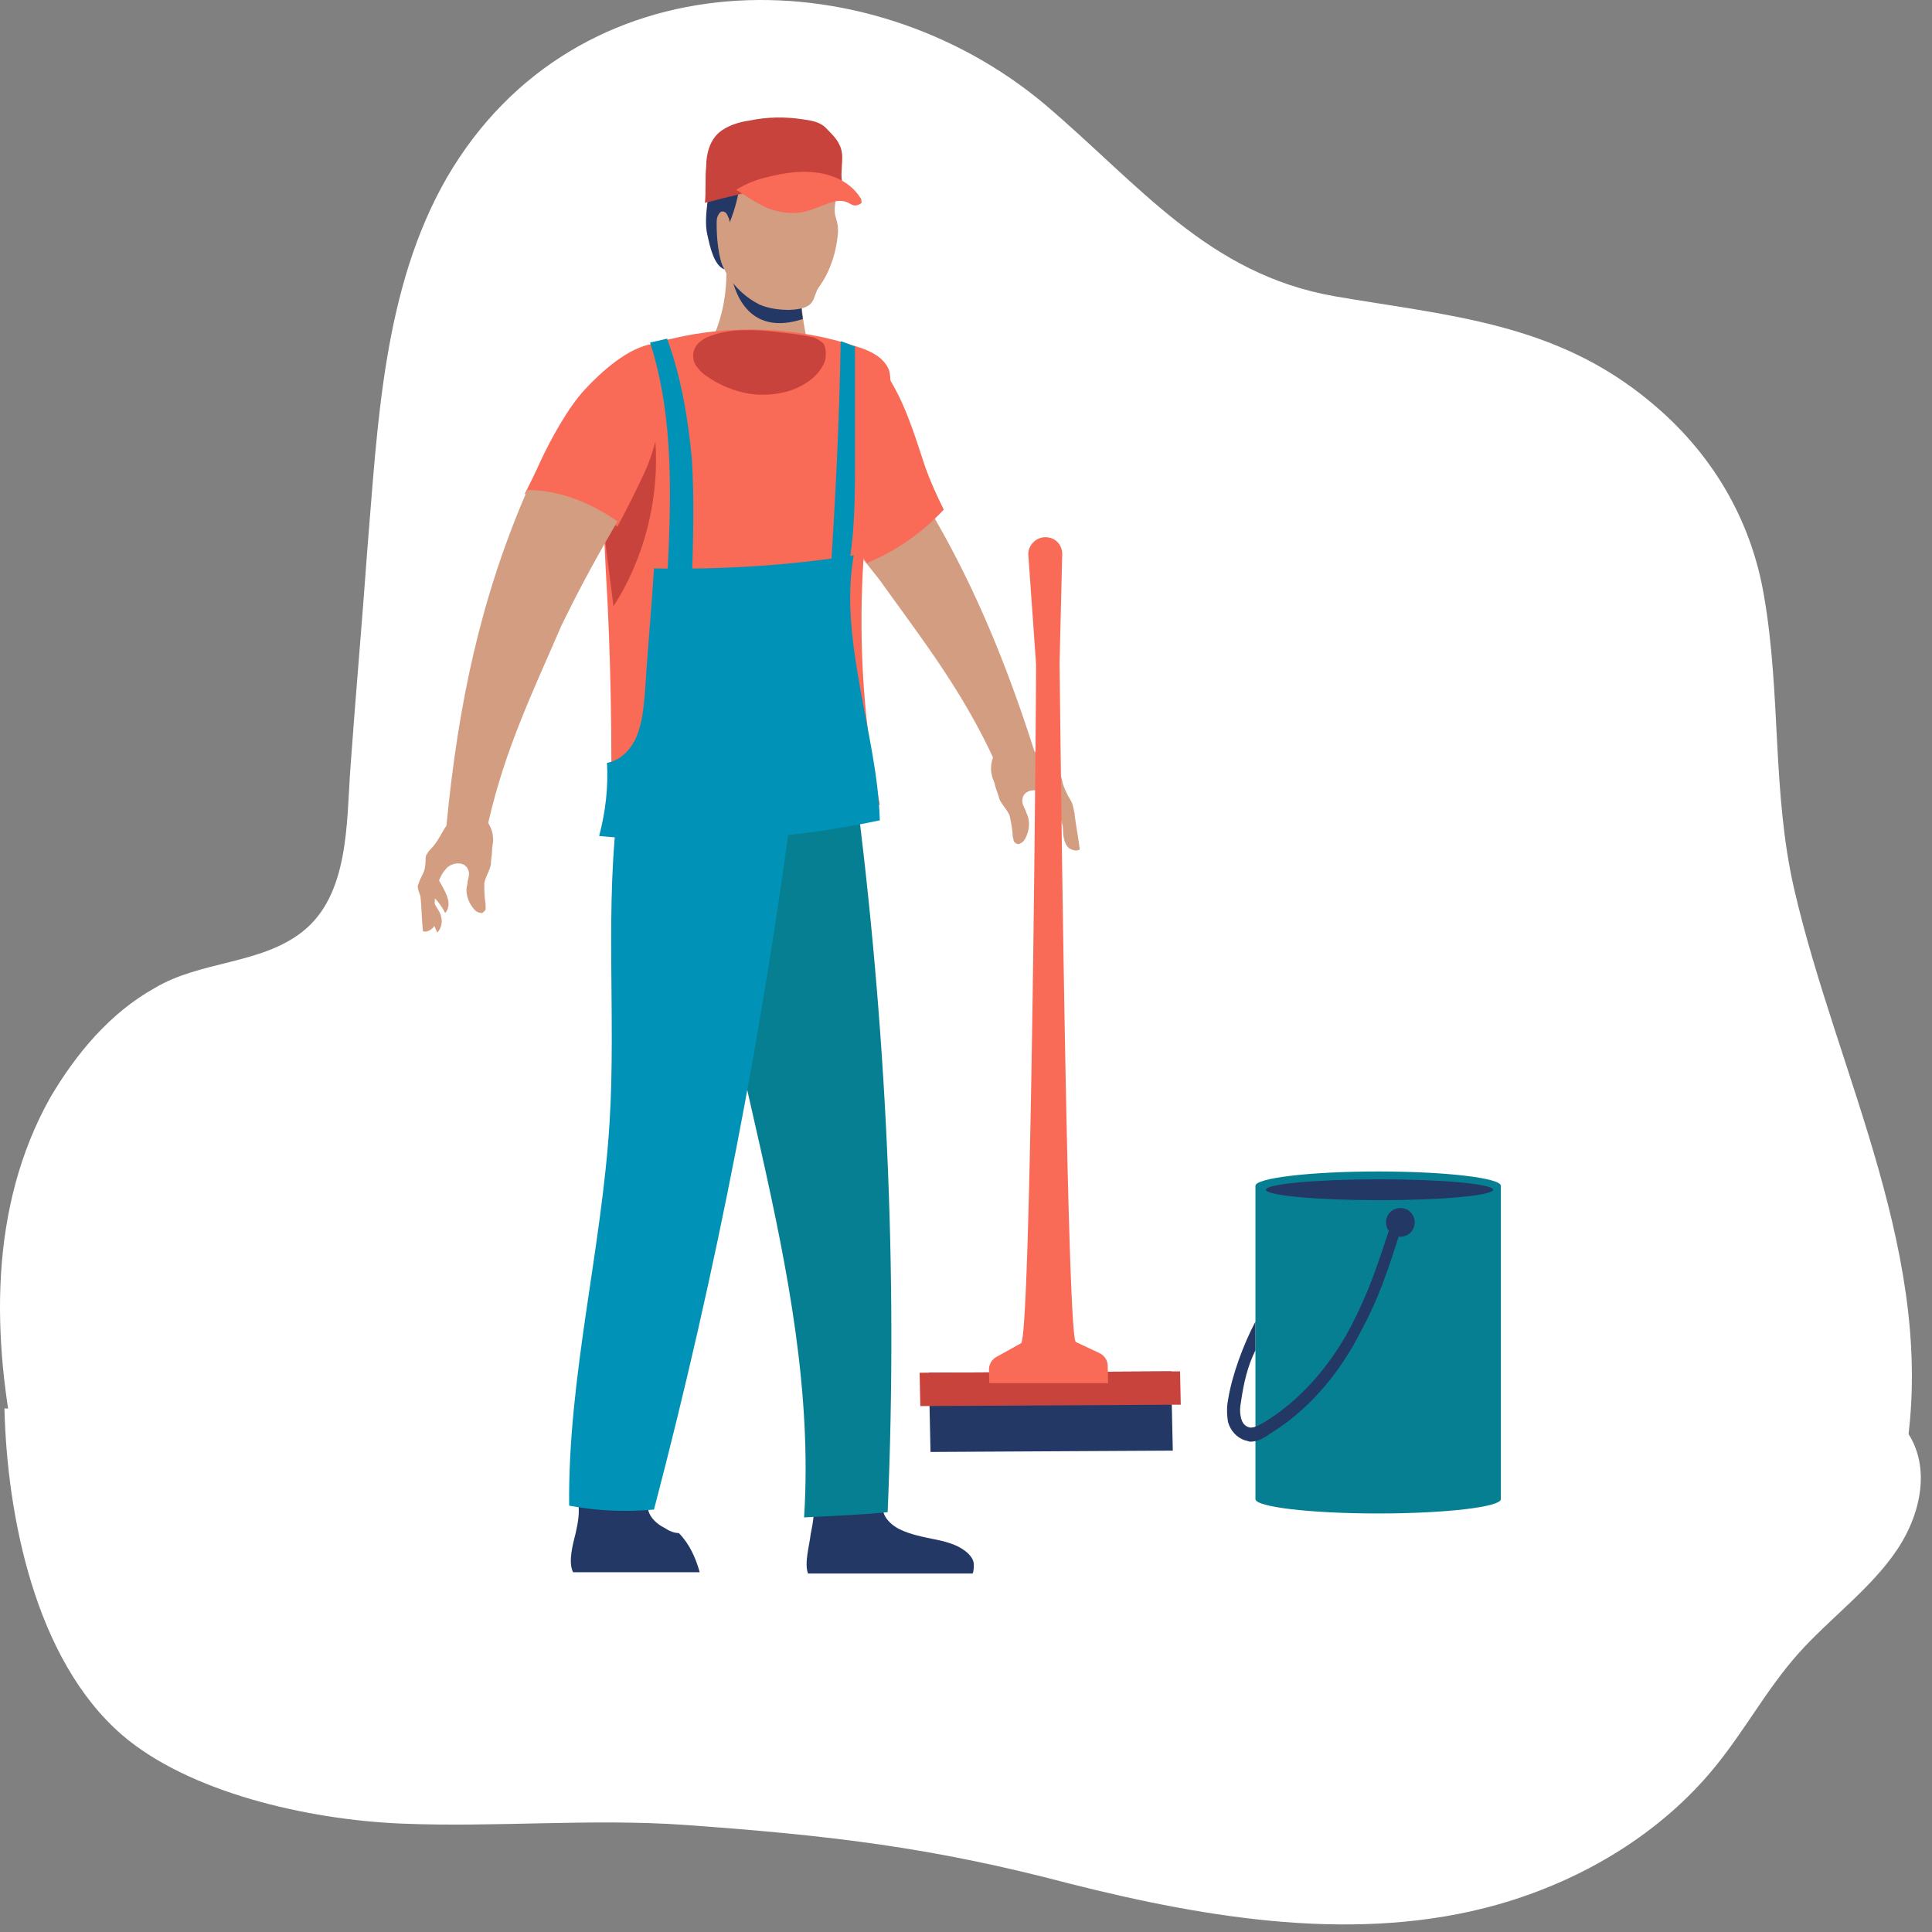
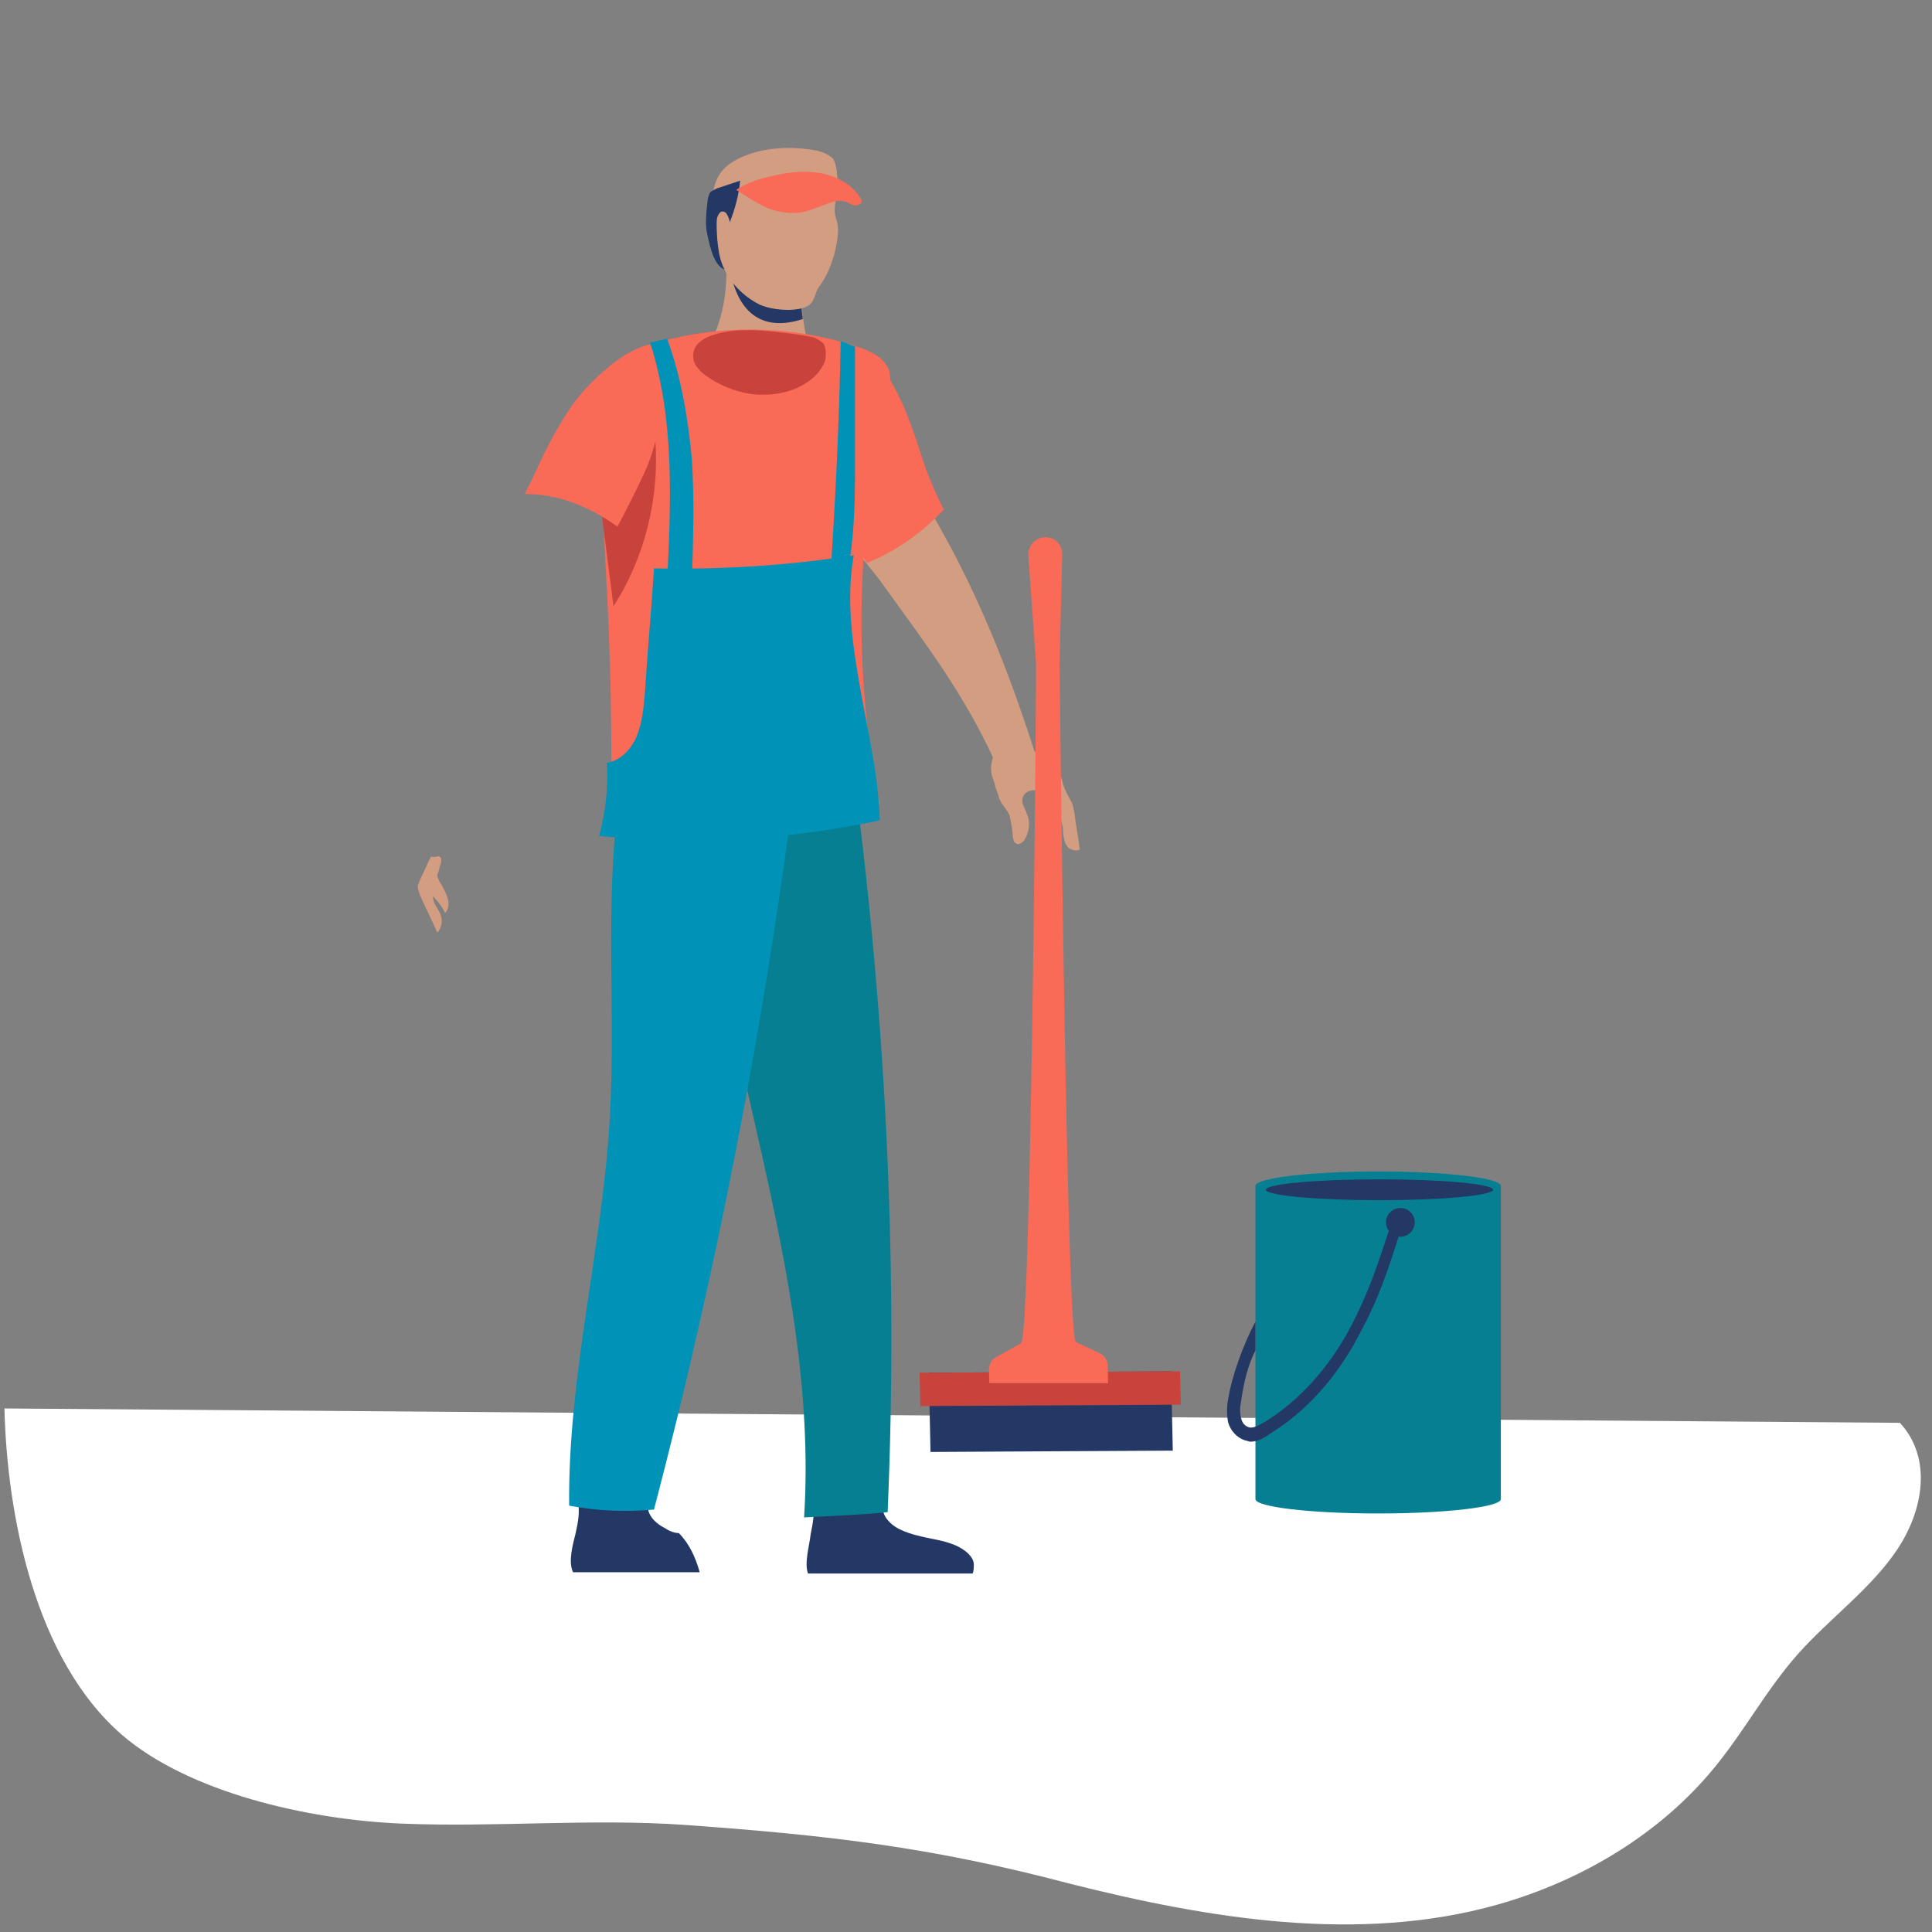
<svg xmlns="http://www.w3.org/2000/svg" width="148" height="148" fill="none">
  <rect width="100%" height="100%" fill="#808080" stroke="none" />
-   <path d="M137.439 68.095c-1.7-7.4-1-14.9-2.3-22.4-1-6-4.1-11.1-8.7-14.9-7.3-6.1-15.5-6.6-24.2-8.1-9.7-1.7-14.9-8.5-22.2-14.7-13.7-11.5-35.9-11.4-45.8 5.6-4.9 8.5-5.3 18.9-6.1 28.5-.4 5.6-.9 11.2-1.3 16.8-.3 4.2-.1 9.7-3.7 12.5-3.2 2.5-7.8 2.2-11.3 4.3-3.4 1.9-6 5-8 8.4-4.7 8.4-4.5 18.4-2.5 27.7l144.6-.1c2.6-15.2-5.2-29.3-8.5-43.6z" fill="#fff" />
  <path d="M.339 107.895c.2 8.1 2.3 19.2 9 25 5.1 4.4 14.2 6.5 21.4 6.8 7.2.3 14.5-.4 21.7.1 11.1.8 18.9 1.7 29.5 4.5 10.7 2.7 22.2 4.6 32.8 1.6 6.7-1.9 12.6-5.6 16.6-10.5 2.3-2.8 4-6 6.4-8.7 2.4-2.7 5.6-5 7.6-8s2.7-7 .2-9.7l-145.2-1.1z" fill="#fff" />
  <path d="M61.506 37.54c1.659-1.792 3.793-3.277 6.236-3.806 5.274 7.351 8.65 14.908 11.496 23.807.518.502.96 1.123 1.554 1.506.119.077.237.153.377.328.12.076.162.272.204.467.085.391.267.76.45 1.13.16.273.322.545.364.74l.127.587c.093.9.304 1.878.397 2.779-.272.16-.608.029-.846-.124-.259-.251-.322-.545-.385-.838-.064-.293-.03-.607-.093-.9-.127-.587-.352-1.152-.653-1.599-.161-.272-.441-.62-.679-.773-.259-.251-.692-.362-1.083-.278-.391.085-.642.344-.655.756-.034.314.246.663.31.956.343.642.219 1.487-.164 2.082a.764.764 0 01-.447.301c-.097.021-.335-.132-.356-.23l-.085-.39c-.008-.51-.135-1.097-.24-1.586-.204-.467-.582-.795-.785-1.262-.085-.391-.246-.663-.352-1.152-.063-.293-.505-.914-.13-2.018-2.476-5.296-5.438-9.055-8.667-13.574-2.122-2.712-4.019-4.86-5.895-6.91zm.392-10.3c.1-.3.1-.6 0-.9-.5-1.9-.6-3.9-.6-5.9-1.6.3-4.2-.3-5.7-.9.2 2.6-.2 4.8-1.2 6.8 1.9 1.4 4.5 1.9 6.8 1.4.2-.1.5-.2.7-.5z" fill="#D39D81" />
  <path d="M61.499 24.44c-.2-1.3-.2-2.7-.3-4-1.6.3-3.9-.3-5.4-.8.3 3.6 2 6 5.7 4.8z" fill="#233865" />
  <path d="M60.498 23.74c-.8 0-1.6-.1-2.3-.4-1-.5-1.9-1.3-2.5-2.3-.7-1.3-1-2.8-1.1-4.3-.1-1.2-.1-2.5.6-3.5.6-.8 1.5-1.2 2.4-1.5 1.6-.5 3.4-.5 5-.2.4.1.9.3 1.2.6.4.5.4 2.2.3 2.8-.4 1.9.1 1.5.1 2.8-.1 1.5-.6 3.1-1.5 4.3-.5.8-.1 1.6-2.2 1.7z" fill="#D39D81" />
  <path d="M54.898 17.14c0 1 .1 2.6.6 3.5-.8-.3-1.1-1.7-1.3-2.6-.2-.8-.1-1.7 0-2.6 0-.2.1-.5.2-.7.1-.1.3-.2.5-.3l1.8-.6c-.1 1.1-.4 2.2-.8 3.2 0-.2-.1-.4-.2-.6-.1-.2-.3-.3-.5-.2-.3.3-.3.6-.3.9z" fill="#233865" />
-   <path d="M61.498 9.14c-1.3-.2-2.7-.2-4.1.1-.8.1-1.7.4-2.3.9-.7.6-1 1.6-1 2.6-.1.9 0 1.9-.1 2.8 3.5-.9 7-1.8 10.6-1.3-.3-.7 0-1.8-.1-2.5-.1-.8-.6-1.3-1.1-1.8-.5-.6-1.2-.7-1.9-.8z" fill="#C9433D" />
  <path d="M64.998 15.54c.2.1.3.2.5.2s.4-.1.5-.2c0-.1 0-.3-.1-.4-.7-1.1-1.9-1.7-3.2-1.9-1.3-.2-2.6 0-3.8.3-.9.2-1.7.5-2.5 1 .8.5 1.5 1 2.4 1.4.8.3 1.8.5 2.7.3.6-.1 1.2-.4 1.8-.6.5-.2 1.1-.4 1.7-.1z" fill="#F96A57" />
  <path d="M61.899 120.54c-.3-.8.1-2.1.2-3 .2-1 .3-1.6.2-2.4h5.4c-.3.8.4 1.6 1.2 2 .8.4 1.8.6 2.8.8 1 .2 1.9.5 2.5 1.1.2.2.4.5.4.8 0 .1 0 .6-.1.7h-12.6z" fill="#233865" />
  <path d="M53.398 60.04c.9 18.9 9.4 37.2 8.2 56.2 2.1-.1 4.3-.2 6.4-.4.8-18.6-.1-37.3-2.5-55.8h-12.1z" fill="#077F93" />
  <path d="M50.899 117.04c-.8-.4-1.5-1.2-1.2-2h-5.4c.1.9 0 1.5-.2 2.4-.2.8-.6 2.2-.2 3h9.7c-.3-1.1-.8-2.2-1.6-3-.4 0-.8-.2-1.1-.4z" fill="#233865" />
  <path d="M48.099 60.04c-.1 0-.1 0-.2.1-.4.3-.5.8-.5 1.2-1.1 8.1-.2 16.4-.7 24.6-.6 9.8-3.2 19.5-3.1 29.4 2.1.4 4.3.5 6.5.3 4.8-18.3 8.4-36.9 10.8-55.6h-12.8z" fill="#0093B7" />
  <path d="M51.498 25.94c4.6-1.1 9.6-.9 14.1.6 1 .3 2.1.8 2.5 1.8.2.7.1 1.4-.1 2.1-2.4 10.2-2.7 20.9-.6 31.2-6.6 2-13.7 2.6-20.6 1.6.1-6.6 0-13.1-.4-19.7-.2-4.5-.6-9.2.7-13.5.4-1.2.9-2.4 1.8-3.1.7-.5 1.6-.8 2.6-1z" fill="#F96A57" />
  <path d="M59.598 25.44c-1.7-.2-3.6-.3-5.2.3-.5.2-1 .5-1.2 1-.2.5-.1 1.1.3 1.5.3.4.8.7 1.3 1 1.1.6 2.3 1 3.6 1 1.3 0 2.5-.3 3.5-1 .6-.4 1.1-1 1.3-1.6.1-.4.1-.9-.1-1.3-.2-.2-.5-.4-.8-.5-.9-.2-1.8-.3-2.7-.4zm-13.5 13c.1-.4.3-.8.5-1.1 1.1-1.8 2.3-3.5 3.4-5.3.8 4.9-.3 10.2-3 14.4-.3-2.3-.6-4.7-.9-7v-1z" fill="#C9433D" />
  <path d="M50 26.34c-1.9.3-3.9 2.1-5.2 3.5-1.3 1.4-2.6 3.8-3.4 5.5-.4.9-.8 1.7-1.2 2.5 2.6 0 5 1 7.1 2.5.7-1.3 1.4-2.7 2.1-4.2 1.3-2.9 1.8-6.8.6-9.8z" fill="#F96A57" />
  <path d="M33 65.64c-.3.6-.5 1.1-.8 1.7-.1.2-.1.3-.2.5 0 .3.1.5.2.8.4.9.9 1.9 1.3 2.8.3-.3.4-.8.3-1.2-.1-.5-.5-.8-.6-1.3-.1-.4 0-.8.1-1.2.1-.5.3-.9.4-1.4.1-.2.1-.3.1-.5s-.2-.3-.4-.2H33z" fill="#D39D81" />
  <path d="M32.9 68.44c.5.4.9.9 1.2 1.5.3-.3.3-.8.2-1.1-.1-.4-.3-.7-.5-1.1-.2-.3-.4-.7-.3-1.1-.3.3-.5.6-.6.9v.9z" fill="#D39D81" />
-   <path d="M47.3 39.94c-2-1.4-4.4-2.4-6.9-2.4-3.6 8.3-5.3 16.4-6.2 25.7-.4.6-.7 1.3-1.2 1.8-.1.1-.2.2-.3.4-.1.1-.1.3-.1.5 0 .4-.1.8-.2 1.2-.1.3-.2.6-.2.8v.6c.1.9.1 1.9.2 2.8.3.1.6-.1.8-.3.2-.3.2-.6.2-.9 0-.3-.1-.6-.1-.9 0-.6.1-1.2.3-1.7.1-.3.3-.7.5-.9.2-.3.6-.5 1-.5s.7.2.8.6c.1.3-.1.7-.1 1-.2.7.1 1.5.6 2 .1.1.3.2.5.2.1 0 .3-.2.3-.3v-.4c-.1-.5-.1-1.1-.1-1.6.1-.5.4-.9.5-1.4 0-.4.1-.7.1-1.2 0-.3.3-1-.3-2 1.3-5.7 3.4-10 5.6-15.1 1.5-3.1 2.9-5.6 4.3-8z" fill="#D39D81" />
  <path d="M72.298 39.04c-.5-1-1-2.1-1.4-3.2-1-3-1.9-6.2-4.1-8.6-1.8 1.8-2.8 4.4-2.9 7-.1 2.6.6 5.1 1.7 7.4.3.5.5 1 .8 1.5 2.4-1 4.3-2.4 5.9-4.1z" fill="#F96A57" />
  <path d="M71.282 111.226l18.559-.101-.132-6.071-18.559.1.132 6.072z" fill="#233865" />
  <path d="M70.501 107.712l19.951-.108-.055-2.554-19.951.108.055 2.554z" fill="#C9433D" />
  <path d="M75.785 105.958h9.098l-.026-1.312a1.1 1.1 0 00-.623-.986l-1.82-.857c-.71-.384-1.228-51.172-1.247-51.972l.205-8.407c-.016-.7-.53-1.288-1.33-1.27-.7.017-1.286.63-1.27 1.33l.596 8.389c.019.8-.363 51.609-1.153 52.027l-1.877 1.044a1.1 1.1 0 00-.576 1.014l.023 1z" fill="#F96A57" />
  <path d="M46.498 58.44c1.1-.2 1.9-1.1 2.3-2.1.4-1 .5-2.1.6-3.2.2-3.2.5-6.4.7-9.6 5.1.1 10.2-.2 15.3-1-.6 3.4-.1 6.8.5 10.2.6 3.4 1.4 6.7 1.5 10.1-7 1.5-14.3 1.9-21.5 1.2.5-1.9.7-3.7.6-5.6z" fill="#0093B7" />
  <path d="M51.099 44.64h1.9c.1-3.2.2-6.3 0-9.5-.3-3.1-.8-6.2-1.9-9.2-.4.1-.8.2-1.3.3 1.9 5.9 1.6 12.3 1.3 18.4zm13.8-.7c.6-2.9.6-5.9.6-8.9v-8.5c-.4-.1-.7-.3-1.1-.4-.1 6.1-.4 12.1-.8 18.2.3-.4.8-.5 1.3-.4z" fill="#0093B7" />
  <path d="M114.973 90.84c0-.6-4.2-1.1-9.4-1.1s-9.4.5-9.4 1.1v23.999c0 .6 4.2 1.1 9.4 1.1s9.4-.5 9.4-1.1v-24z" fill="#077F93" />
  <path d="M105.673 91.94c4.805 0 8.7-.359 8.7-.8 0-.442-3.895-.8-8.7-.8s-8.7.358-8.7.8c0 .441 3.895.8 8.7.8zm1.1 1.3l-.3.8c-1 3-1.6 4.9-3 7.599-1.7 3.2-4 5.7-6.6 7.3-.4.2-.8.5-1.2.4-.3-.1-.5-.3-.6-.7-.1-.4-.1-.8 0-1.3.2-1.4.5-2.7 1.1-3.9v-2.2c-.9 1.7-1.8 4.1-2.1 6-.1.5-.1 1.1 0 1.7.2.7.7 1.2 1.3 1.4.1 0 .3.1.4.1.6 0 1.1-.3 1.5-.6 2.8-1.7 5.2-4.4 6.9-7.7 1.5-2.8 2.1-4.7 3.1-7.8l.3-.8-.8-.3z" fill="#233865" />
  <path d="M107.273 94.74a1.1 1.1 0 100-2.202 1.1 1.1 0 000 2.201z" fill="#233865" />
</svg>